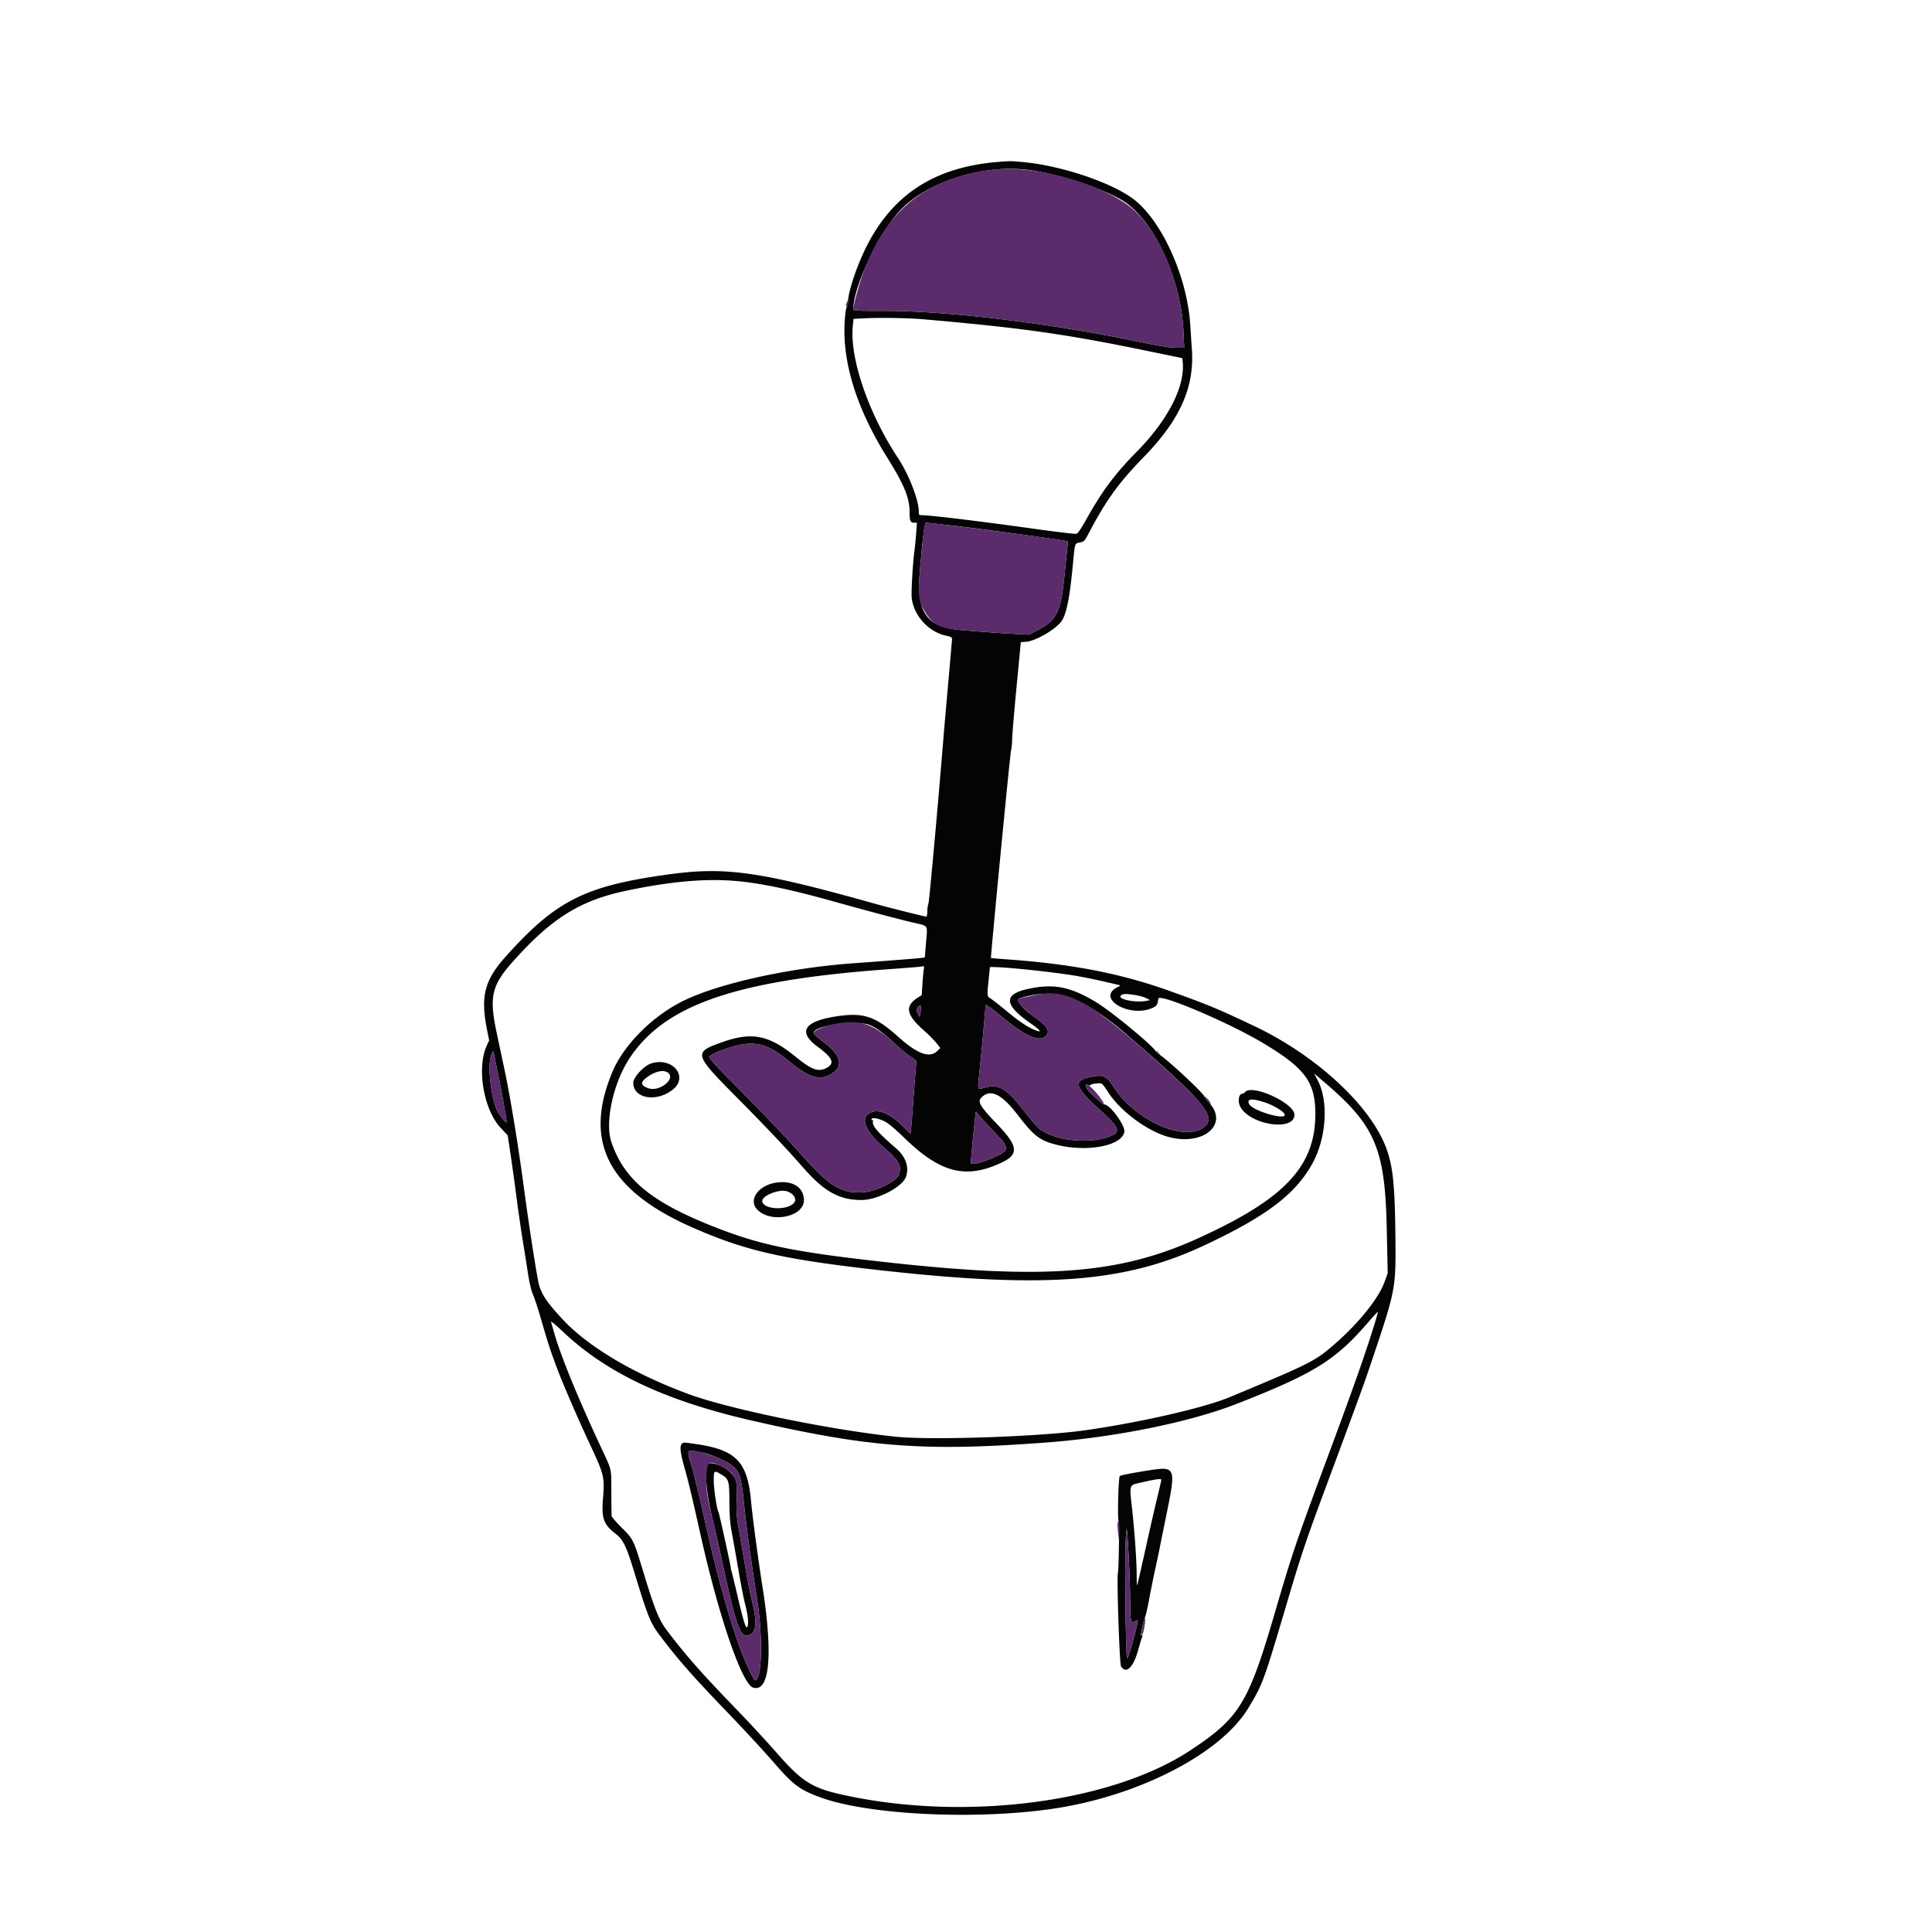
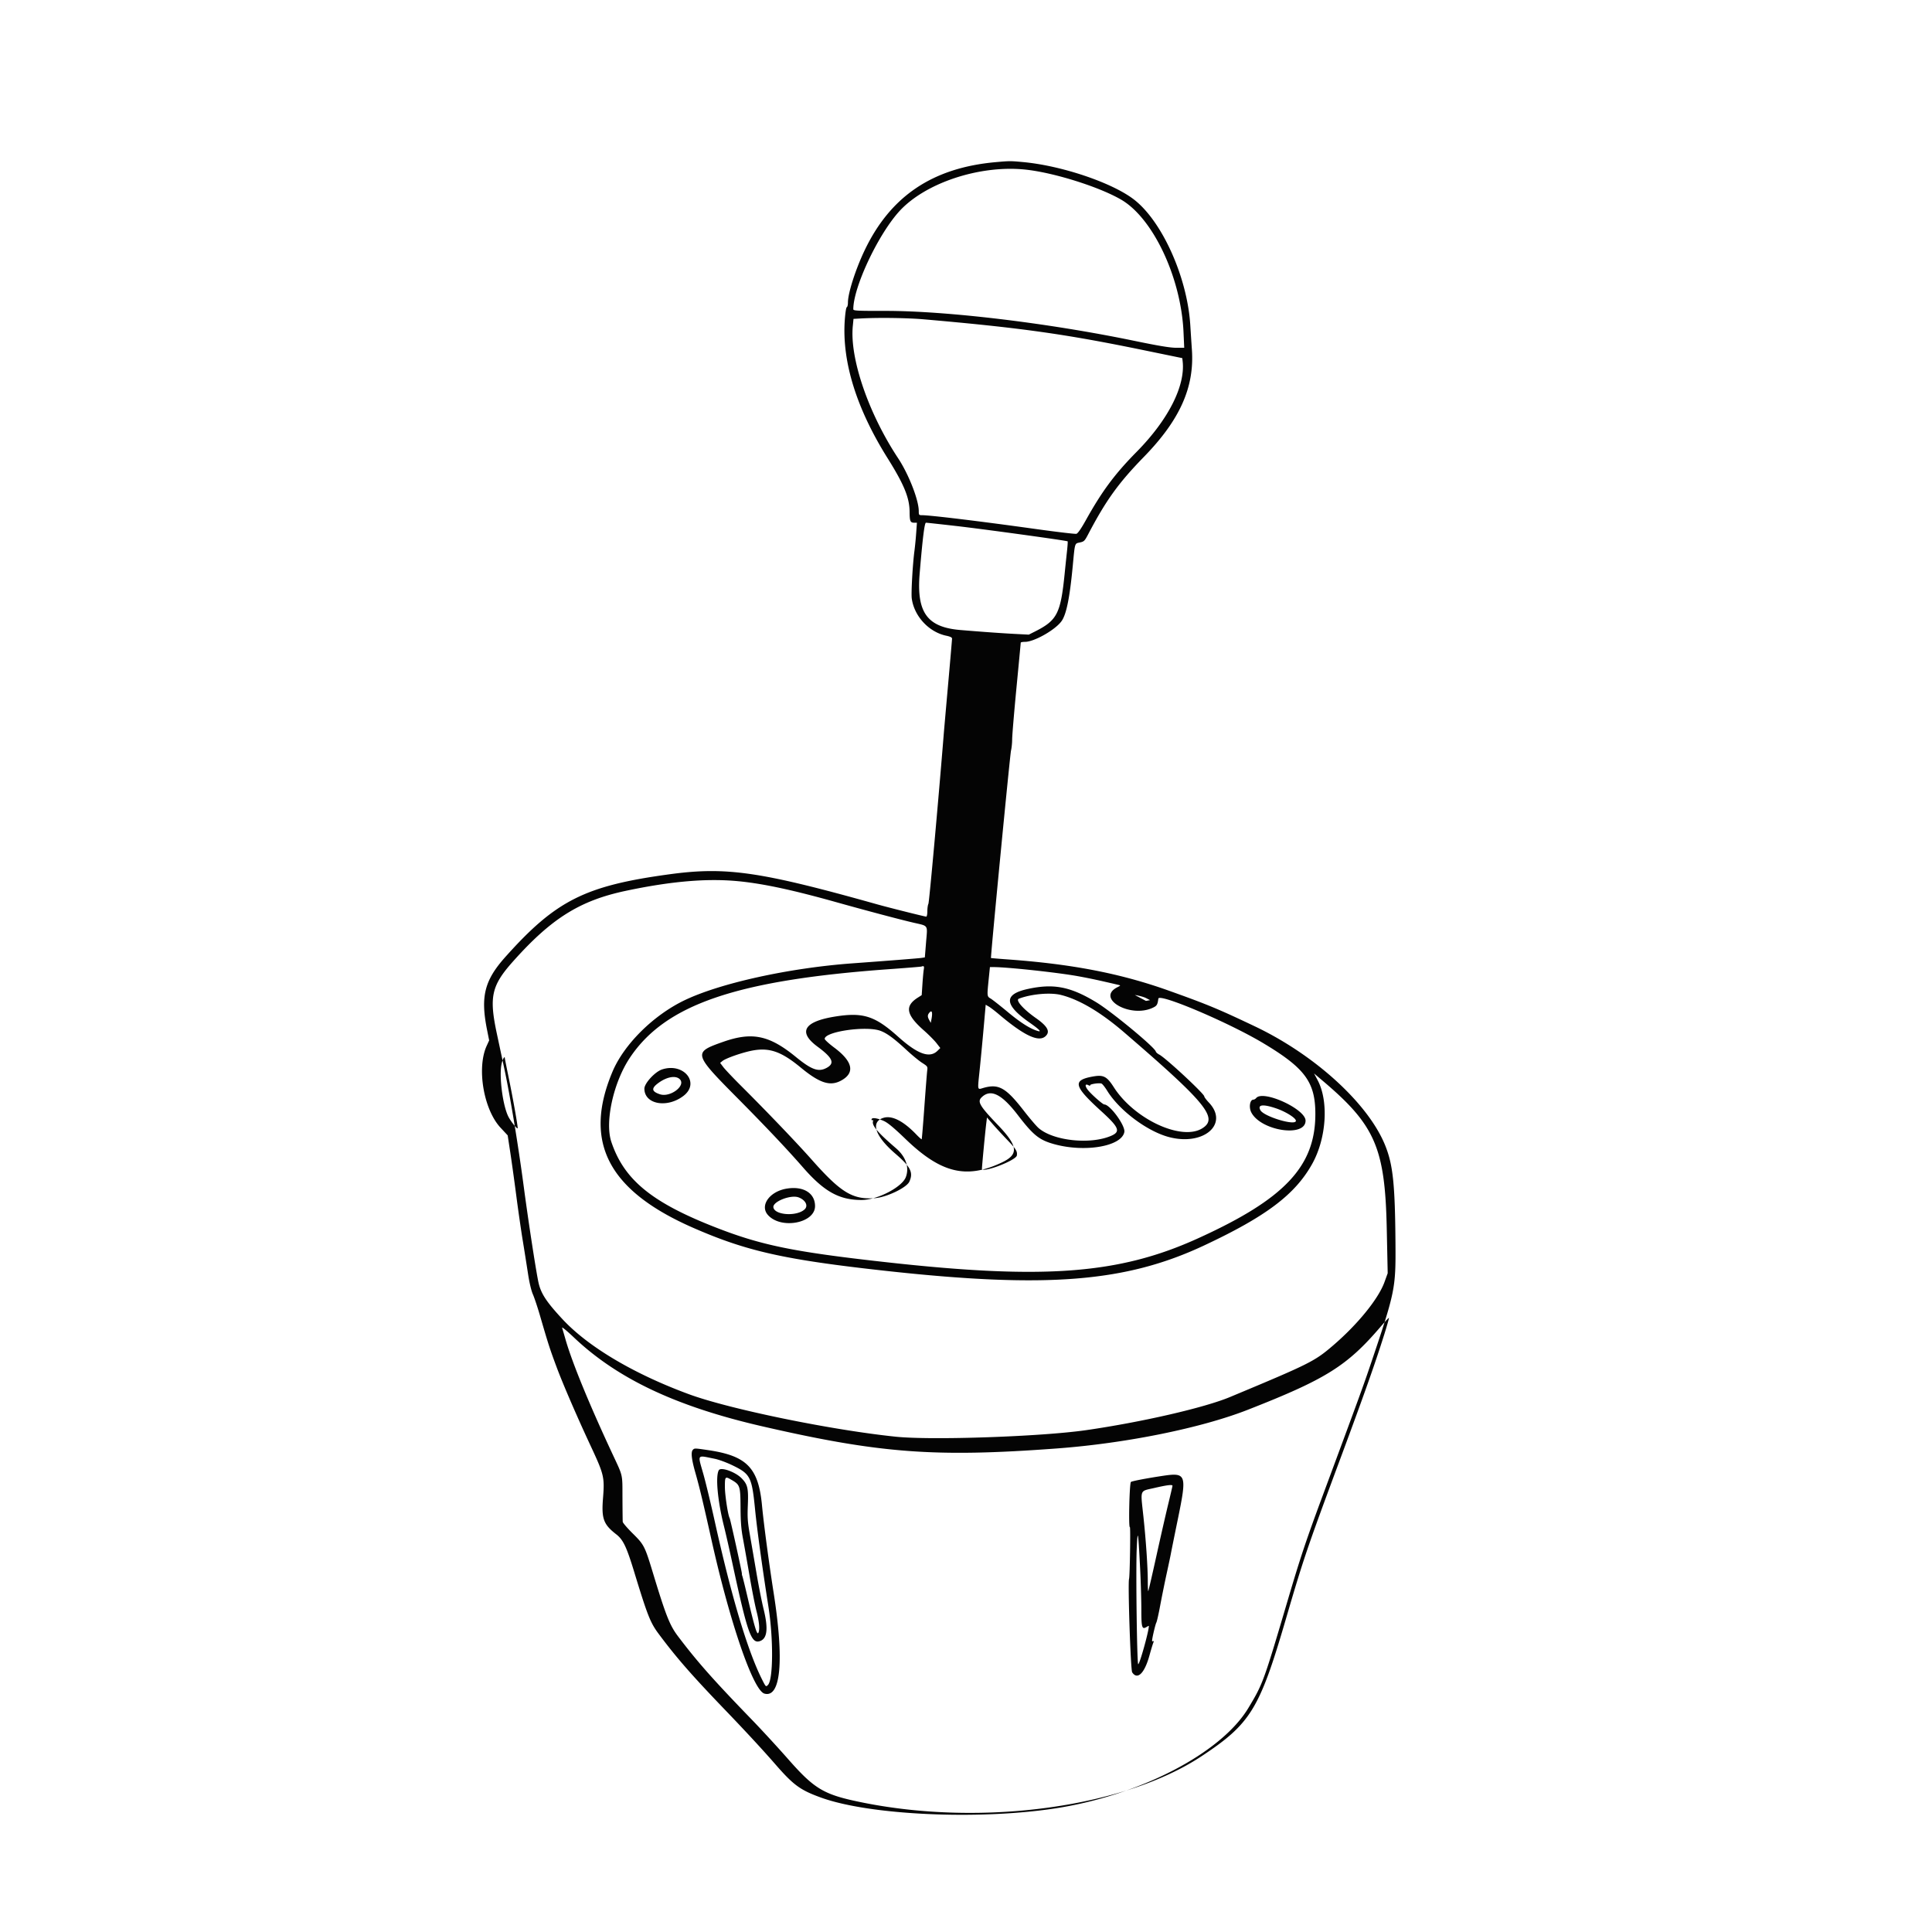
<svg xmlns="http://www.w3.org/2000/svg" width="400" height="400">
  <g fill-rule="evenodd">
-     <path fill="#040404" d="M206.183 33.567c-13.105 1.166-21.843 7.052-27.199 18.322-1.876 3.948-3.428 8.811-3.428 10.741 0 .489-.107.924-.238.968-.137.045-.315 1.208-.42 2.737-.587 8.558 2.421 18.238 8.863 28.521 3.428 5.471 4.548 8.206 4.564 11.144.01 1.907.143 2.222.941 2.222h.573l-.155 2.167a71 71 0 0 1-.351 3.611c-.366 2.7-.713 8.746-.566 9.875.478 3.677 3.528 6.984 7.139 7.742.829.174 1.205.36 1.205.596 0 .188-.357 4.343-.792 9.231-.435 4.889-.844 9.539-.908 10.334-1.13 14.037-3.026 35.029-3.193 35.34-.12.225-.218.915-.218 1.534 0 .631-.102 1.126-.231 1.126-.298 0-7.746-1.866-10.213-2.559-24.175-6.786-31.192-7.803-42.889-6.216-17.538 2.379-23.568 5.412-34.025 17.11-4.341 4.857-5.183 8.195-3.806 15.09l.44 2.202-.516 1.131c-2.091 4.588-.635 13.172 2.874 16.943l1.479 1.589.552 3.633c.303 1.998.856 5.982 1.229 8.855.372 2.872.977 7.072 1.345 9.333a827 827 0 0 1 1.104 6.973c.261 1.716.655 3.361.985 4.111.302.687.957 2.649 1.456 4.36 1.756 6.031 2.044 6.925 3.481 10.778 1.284 3.442 4.206 10.206 6.961 16.111 2.852 6.113 2.965 6.589 2.617 11-.333 4.212.102 5.393 2.742 7.442 1.431 1.111 2.13 2.574 3.718 7.78 2.749 9.015 3.335 10.501 5.047 12.804 3.645 4.901 6.861 8.585 13.761 15.763 4.202 4.37 7.8 8.262 10.395 11.242 3.799 4.362 5.164 5.359 9.494 6.925 10 3.619 32.357 4.665 48.287 2.258 17.632-2.663 34.509-11.406 40.168-20.807 3.02-5.019 3.143-5.357 8.217-22.518 2.597-8.783 3.732-12.177 7.211-21.555 7.886-21.26 8.347-22.523 9.973-27.334 4.994-14.782 5.129-15.441 5.061-24.778-.09-12.227-.508-16.245-2.106-20.24-3.464-8.662-14.528-18.78-27.033-24.722-7.607-3.615-9.77-4.512-17.778-7.373-9.942-3.552-19.951-5.499-33.222-6.462-1.956-.142-3.578-.277-3.606-.299-.119-.097 3.938-42.108 4.149-42.962.129-.521.235-1.571.236-2.334.001-.762.4-5.535.887-10.608.488-5.072.887-9.297.888-9.388.001-.092.398-.167.882-.167 1.923 0 6.359-2.532 7.601-4.338.985-1.433 1.666-4.832 2.291-11.44.458-4.83.376-4.564 1.478-4.801.849-.182.988-.318 1.684-1.643 3.734-7.113 6.279-10.648 11.604-16.118 7.436-7.639 10.456-14.42 9.893-22.216-.053-.733-.202-3.002-.33-5.042-.627-9.918-5.842-21.515-11.697-26.012-4.505-3.46-14.893-6.968-22.849-7.716-2.66-.25-2.859-.249-5.706.004m6.215 1.556c5.9.642 15.261 3.594 19.76 6.233 6.602 3.873 12.363 16.131 12.875 27.396L245.18 72h-1.702c-1.231 0-3.627-.398-8.646-1.437-17.891-3.704-38.824-6.215-51.665-6.198-5.799.008-6.5-.029-6.5-.345.004-4.466 4.935-15.065 9.336-20.065 5.302-6.023 16.808-9.873 26.395-8.832m-21.176 30.986c20.148 1.757 29.277 3.039 45.667 6.412l7.889 1.623.072.616c.6 5.105-2.955 12.125-9.509 18.775-4.56 4.627-7.174 8.145-10.546 14.196-.974 1.747-1.644 2.709-1.94 2.787-.249.065-4.018-.38-8.376-.988-11.523-1.609-21.848-2.863-23.572-2.863-.643 0-.685-.051-.685-.834 0-2.304-2.08-7.64-4.266-10.946-6.142-9.291-10.046-20.672-9.392-27.377l.146-1.49 1.367-.078c3.618-.208 9.741-.129 13.145.167m6.678 42.785c5.854.669 22.985 3.028 23.144 3.187.046.046-.015.971-.134 2.057s-.333 3.123-.474 4.529c-.836 8.344-1.549 9.753-6.102 12.055l-1.333.673-2.778-.144c-2.866-.15-6.843-.434-11.386-.814-6.91-.578-9.108-3.649-8.424-11.77.623-7.4 1.003-10.445 1.303-10.445.165 0 2.948.303 6.184.672m-44.979 73.556c5.136.508 11.173 1.802 20.19 4.328 6.237 1.747 13.099 3.57 15.889 4.221 3.319.775 3.037.356 2.735 4.061l-.256 3.157-.684.105c-.569.088-6.772.576-14.351 1.13-13.105.958-27.404 4.111-34.777 7.67-6.436 3.106-12.491 9.126-14.868 14.783-6.107 14.533-.886 24.602 16.757 32.316 11.072 4.842 18.861 6.584 39.666 8.876 33.382 3.677 49.8 2.382 66-5.204 12.895-6.039 18.89-10.554 22.44-16.9 2.966-5.303 3.47-12.968 1.141-17.355l-.739-1.392 1.915 1.625c10.761 9.13 12.784 13.834 13.135 30.543l.193 9.192-.666 1.84c-1.262 3.486-5.598 8.813-10.767 13.225-3.741 3.193-4.741 3.692-21.207 10.563-5.308 2.215-18.178 5.18-29.778 6.859-9.283 1.344-32.035 2.127-39.445 1.358-13.439-1.395-34.454-5.716-42.845-8.809-11.379-4.194-20.824-9.8-26.125-15.504-3.452-3.715-4.554-5.432-5.036-7.845-.598-2.995-2.078-12.67-3.002-19.626-1.147-8.625-2.804-18.695-4.006-24.338l-1.561-7.32c-1.637-7.673-1.121-9.954 3.398-15.013 7.922-8.872 13.803-12.549 23.288-14.559 9.396-1.992 16.884-2.629 23.366-1.987m38.337 18.272c-.068.397-.193 1.755-.277 3.016l-.152 2.294-.803.511c-2.756 1.751-2.429 3.547 1.233 6.775.999.88 2.177 2.064 2.618 2.63l.802 1.03-.551.551c-1.633 1.632-4.119.749-8.205-2.916-4.741-4.252-7.202-5.054-12.828-4.181-6.644 1.031-7.976 3.204-3.836 6.262 3.117 2.302 3.619 3.416 1.963 4.352-1.719.972-3.138.483-6.448-2.22-5.529-4.516-9.058-5.242-15.104-3.108-6.206 2.191-6.154 2.386 3.159 11.773 5.669 5.715 10.196 10.505 13.388 14.166 4.404 5.051 7.517 6.787 12.171 6.787 3.245 0 8.368-2.651 9.154-4.736.761-2.019.005-4.229-2.051-5.993-3.693-3.17-4.977-4.661-4.753-5.519.06-.23.019-.363-.092-.294-.111.068-.202.018-.202-.111 0-.484 1.117-.35 2.577.309.8.361 2.11 1.453 4.46 3.717 7.349 7.082 12.615 8.357 19.988 4.838 3.508-1.674 3.307-3.389-.911-7.787-3.685-3.843-4.235-4.767-3.361-5.641 1.872-1.871 4.156-.767 7.545 3.647 3.205 4.175 4.428 5.154 7.502 6.006 6.398 1.773 13.984.462 14.542-2.512.242-1.29-2.968-5.701-4.15-5.701-.324 0-2.747-2.146-3.423-3.032-.644-.844-.561-1.333.161-.947.251.135.397.148.324.029-.156-.251 1.853-.568 2.363-.372.186.071.72.748 1.186 1.504 2.521 4.088 8.34 8.428 12.855 9.588 7.143 1.836 12.376-2.728 8.2-7.149-.533-.564-.969-1.146-.969-1.293 0-.54-7.995-7.97-9.304-8.647-.364-.188-.695-.48-.734-.648-.209-.881-9.161-8.28-12.354-10.21-5.354-3.237-8.814-3.905-14.163-2.732-5.018 1.1-4.906 3.244.36 6.939 2.012 1.412 2.604 2.009 1.749 1.764-1.567-.45-3.526-1.683-6.176-3.885-1.617-1.344-3.238-2.62-3.603-2.835-.767-.453-.768-.463-.409-4.006l.255-2.513.801.003c2.954.01 13.445 1.15 17.556 1.908 2.527.465 4.004.783 8.221 1.767.519.121.514.134-.206.501-4.471 2.28 2.566 6.414 7.277 4.275.911-.413 1.053-.637 1.224-1.923.155-1.17 14.505 4.918 21.657 9.188 8.72 5.207 10.852 8.101 10.846 14.726-.009 10.858-6.422 17.623-24.441 25.783-16.211 7.341-31.7 8.511-64.445 4.869-19.507-2.169-26.111-3.544-36.072-7.511-12.65-5.037-18.221-9.698-20.801-17.403-1.373-4.101.422-12.269 3.819-17.38 7.346-11.05 22.049-16.086 53.61-18.362 3.606-.26 6.656-.507 6.778-.55.515-.181.598-.075.48.609M219.687 206c3.806.963 8.22 3.581 13.056 7.744 17.044 14.672 19.561 17.767 16.163 19.87-4.284 2.652-14.059-1.891-18.296-8.503-1.46-2.278-2.148-2.628-4.373-2.225-4.246.77-3.948 1.978 1.769 7.177 3.666 3.332 4.034 4.218 2.107 5.07-4.29 1.898-12.052 1.08-15.092-1.589-.467-.409-1.826-2.004-3.021-3.544-3.687-4.75-5.18-5.624-8.222-4.808-1.524.408-1.413.911-.905-4.103a785 785 0 0 0 .82-8.69l.384-4.379.648.379c.356.208 1.297.929 2.089 1.601 5.193 4.402 8.221 5.831 9.637 4.549 1.046-.946.461-2.056-1.986-3.771-2.612-1.83-4.274-3.723-3.521-4.008 2.593-.984 6.528-1.33 8.743-.77m15.269.005c.832.12 1.882.409 2.334.641l.821.423-.851.16c-2.288.431-6.135-.425-5.149-1.145.493-.361.832-.37 2.845-.079m-44.401 3.743-.15.801-.306-.552c-.41-.742-.395-1.102.068-1.617.482-.536.64.023.388 1.368m-10.543 2.458c1.365.519 2.819 1.595 5.449 4.032 1.091 1.011 2.509 2.174 3.152 2.585 1.122.719 1.163.78 1.058 1.574-.06.454-.326 3.825-.59 7.492s-.515 6.708-.557 6.758-.553-.403-1.134-1.008c-2.655-2.763-5.003-3.959-6.748-3.436-2.774.831-1.811 3.778 2.424 7.425 3.186 2.743 3.765 3.903 2.899 5.806-.566 1.242-4.714 3.229-7.106 3.403-4.637.339-7.048-1.126-13.089-7.948-3.087-3.486-9.176-9.849-14.673-15.333-1.654-1.65-3.299-3.387-3.655-3.861l-.647-.86.489-.395c.709-.575 4.099-1.758 6.157-2.15 3.536-.673 6.02.191 10.003 3.481 4.045 3.34 6.224 4.006 8.585 2.622 2.722-1.595 2.168-3.9-1.617-6.727-1.082-.808-1.968-1.619-1.968-1.802 0-1.52 8.664-2.761 11.568-1.658m-77.79 5.691c0 .066.404 2.091.898 4.5.832 4.066 1.781 9.421 1.76 9.936-.017.404-1.507-1.463-1.993-2.497-1.141-2.428-1.87-8.269-1.345-10.78.209-.999.68-1.802.68-1.159m32.556 2.292c-1.464.476-3.667 2.866-3.667 3.979 0 3.239 4.672 4.107 8.086 1.503 3.515-2.681.077-6.944-4.419-5.482m3.666 2.033c1.322 1.321-1.976 3.816-4.112 3.111-1.742-.575-1.835-1.23-.331-2.333 1.758-1.292 3.606-1.615 4.443-.778m119.334 3.889c-.152.183-.411.333-.575.333-.724 0-.986 1.583-.437 2.645 1.983 3.835 11.234 5.238 11.234 1.704 0-2.403-8.777-6.423-10.222-4.682m4.069 2.122c2.014.675 4.153 2.009 4.153 2.59 0 1.119-6.644-.869-7.357-2.201-.615-1.148.524-1.286 3.204-.389m-55.573 6.58c1.816 1.898 2.075 2.32 1.954 3.187-.135.976-6.684 3.545-7.23 2.836-.05-.064.658-7.569.895-9.488l.149-1.208 1.142 1.319c.627.725 2.018 2.235 3.09 3.354m-45.718 10.058c-3.525.589-5.593 3.488-3.88 5.44 2.678 3.049 9.764 1.73 9.768-1.818.003-2.708-2.424-4.201-5.888-3.622m2.485 1.81c1.457.553 2.048 1.757 1.226 2.501-1.655 1.497-6.216 1.181-6.448-.447-.167-1.178 3.611-2.664 5.222-2.054m121.194 28.565c-1.8 5.732-4.173 12.446-8.869 25.087-7.103 19.123-7.767 21.077-11.479 33.778-5.426 18.563-7.278 21.566-17.443 28.285-15.973 10.559-45.191 14.569-70 9.606-8.175-1.636-10.02-2.708-15.63-9.088-2.098-2.385-5.464-6.041-7.481-8.125-8-8.267-11.234-11.921-15.26-17.239-1.71-2.259-2.508-4.276-5.187-13.106-1.685-5.554-1.839-5.857-4.158-8.15-1.134-1.122-2.078-2.222-2.099-2.445-.02-.222-.045-2.455-.055-4.96-.021-5.095.164-4.298-2.133-9.222-4.792-10.272-8.274-18.77-9.655-23.558a209 209 0 0 0-.711-2.434c-.074-.24 1.004.644 2.395 1.964 9.074 8.61 21.228 14.348 39.086 18.452 24.325 5.591 35.716 6.447 60.888 4.579 14.323-1.064 29.882-4.21 39.556-7.999 16.211-6.349 20.561-9.065 27.506-17.176.918-1.072 1.707-1.911 1.753-1.865s-.415 1.673-1.024 3.616m-143.079 23.687c-.454.454-.299 1.925.496 4.718.859 3.018 1.566 5.965 3.363 14.016 3.83 17.16 8.63 31.09 10.94 31.75 3.4.97 4.115-6.827 1.914-20.861-.974-6.21-2.054-14.322-2.412-18.112-.732-7.761-3.141-10.246-11.075-11.422-2.869-.426-2.889-.426-3.226-.089m4.5 1.866c.882.175 2.522.784 3.82 1.418 3.564 1.741 3.888 2.385 4.541 9.005.408 4.146 1.468 11.869 2.775 20.222 1.046 6.679.989 15.096-.109 16.194-.417.417-.437.399-1.218-1.153-2.983-5.924-6.334-17.13-9.794-32.755-.804-3.632-1.859-8.009-2.344-9.726-1.211-4.284-1.449-3.957 2.329-3.205m.872 2.357c-.736 1.19-.269 6.332 1.052 11.592.364 1.45 1.16 4.95 1.769 7.778 3.115 14.462 3.891 16.644 5.695 16.019 1.512-.525 1.742-2.595.739-6.65-.363-1.47-1.009-4.723-1.434-7.228s-1.037-6.056-1.358-7.889c-.513-2.919-.57-3.72-.461-6.445.139-3.461-.051-4.251-1.332-5.531-1.298-1.299-4.243-2.337-4.67-1.646m91.694 1.211c-3.27.497-6.162 1.055-6.38 1.233-.309.25-.525 9.548-.218 9.358.16-.099-.003 10.145-.17 10.712-.274.93.324 18.853.645 19.343 1.083 1.653 2.551.229 3.572-3.467.319-1.156.675-2.333.79-2.616q.207-.511-.015-.375c-.123.076-.224.039-.224-.083 0-.497.675-3.383.877-3.747.119-.215.476-1.792.794-3.503s.926-4.711 1.352-6.666.817-3.806.868-4.112c.051-.305.697-3.501 1.435-7.101 1.928-9.411 1.801-9.754-3.326-8.976m-88.995.846c1.675.982 1.763 1.26 1.79 5.676.017 2.974.136 4.49.504 6.444.264 1.406.877 4.876 1.361 7.711s1.134 6.132 1.443 7.324c.576 2.214.713 3.941.358 4.501-.265.419-.794-1.331-2.113-6.98-.571-2.445-1.098-4.595-1.172-4.778-.075-.183-.118-.411-.098-.507.046-.209-2.395-11.288-2.537-11.517-.338-.546-.985-4.781-.985-6.445 0-2.221.036-2.257 1.449-1.429m91.219 1.176c.001.092-.399 1.817-.89 3.833-.49 2.017-1.596 6.864-2.458 10.772s-1.612 7.15-1.666 7.204-.099-.845-.099-1.998c0-2.935-.372-8.442-.909-13.47-.613-5.726-.826-5.166 2.243-5.879 2.637-.612 3.776-.751 3.779-.462m-6.686 17.399c.132 2.634.24 6.362.24 8.285 0 3.745.13 4.147 1.141 3.516.228-.143.415-.224.415-.18 0 1.085-1.904 7.924-2.206 7.924-.253 0-.507-19.331-.312-23.792.199-4.564.314-3.885.722 4.247" />
-     <path fill="#5b2b6b" d="M205.556 35.135c-13.642 1.544-22.22 8.41-26.9 21.532-.861 2.415-1.988 6.582-1.989 7.353 0 .316.701.353 6.5.345 12.841-.017 33.774 2.494 51.665 6.198 5.019 1.039 7.415 1.437 8.646 1.437h1.702l-.147-3.248c-.423-9.302-4.323-19.319-9.589-24.625-5.584-5.628-20.353-10.071-29.888-8.992m-30.292 27.613c-.096.351-.12.693-.053.76.232.232.378-.136.303-.765l-.075-.632zm15.768 49.308c-1.06 10.568-1.052 11.786.099 13.952 1.658 3.123 3.287 4.059 7.706 4.429 4.543.38 8.52.664 11.386.814l2.778.144 1.333-.673c4.553-2.302 5.266-3.711 6.102-12.055.141-1.406.354-3.444.474-4.529.119-1.086.18-2.011.134-2.057-.261-.261-27.607-3.859-29.328-3.859-.225 0-.395.954-.684 3.834m22.746 94.068c-2.972.628-3.111.673-3.111.99 0 .453 2.081 2.462 3.798 3.664 2.447 1.715 3.032 2.825 1.986 3.771-1.416 1.282-4.444-.147-9.637-4.549-.792-.672-1.733-1.393-2.089-1.601l-.648-.379-.384 4.379a785 785 0 0 1-.82 8.69c-.508 5.014-.619 4.511.905 4.103 3.042-.816 4.535.058 8.222 4.808 1.195 1.54 2.554 3.135 3.021 3.544 3.04 2.669 10.802 3.487 15.092 1.589 1.927-.852 1.559-1.738-2.107-5.07-5.717-5.199-6.015-6.407-1.769-7.177 2.225-.403 2.913-.053 4.373 2.225 4.237 6.612 14.012 11.155 18.296 8.503 3.011-1.863 1.355-4.375-8.882-13.475-15.201-13.512-19.008-15.545-26.246-14.015m-23.611 2.256c-.463.515-.478.875-.068 1.617l.306.552.15-.801c.252-1.345.094-1.904-.388-1.368m-17.898 3.737c-1.797.39-3.825 1.316-3.825 1.747 0 .183.886.994 1.968 1.802 3.785 2.827 4.339 5.132 1.617 6.727-2.361 1.384-4.54.718-8.585-2.622-3.983-3.29-6.467-4.154-10.003-3.481-2.058.392-5.448 1.575-6.157 2.15l-.489.395.647.86c.356.474 2.001 2.211 3.655 3.861 5.497 5.484 11.586 11.847 14.673 15.333 6.041 6.822 8.452 8.287 13.089 7.948 2.392-.174 6.54-2.161 7.106-3.403.866-1.903.287-3.063-2.899-5.806-4.235-3.647-5.198-6.594-2.424-7.425 1.745-.523 4.093.673 6.748 3.436.581.605 1.091 1.058 1.134 1.008s.293-3.091.557-6.758.53-7.038.59-7.492c.105-.794.064-.855-1.058-1.574-.643-.411-2.061-1.574-3.152-2.585-4.8-4.448-7.625-5.33-13.192-4.121m67.064 5.653c0 .118.225.332.5.477.498.261.498.26.077-.215-.47-.529-.577-.578-.577-.262m-137.791 1.286c-.525 2.511.204 8.352 1.345 10.78.486 1.034 1.976 2.901 1.993 2.497.021-.515-.928-5.87-1.76-9.936-.494-2.409-.898-4.434-.898-4.5 0-.643-.471.16-.68 1.159m123.237 5.609c-.196.317.793 1.533 2.347 2.885 1.564 1.36 1.821 1.356.848-.015-1.395-1.964-2.912-3.328-3.195-2.87M249.346 227c-.001.329 1.308 1.825 1.315 1.504.003-.151-.291-.601-.654-1-.364-.4-.661-.626-.661-.504m-47.453 4.348c-.237 1.919-.945 9.424-.895 9.488.546.709 7.095-1.86 7.23-2.836.121-.867-.138-1.289-1.954-3.187a114 114 0 0 1-3.09-3.354l-1.142-1.319zm-59.449 69.218c0 .174.397 1.721.883 3.438.485 1.717 1.54 6.094 2.344 9.726 3.46 15.625 6.811 26.831 9.794 32.755.781 1.552.801 1.57 1.218 1.153 1.098-1.098 1.155-9.515.109-16.194-1.307-8.353-2.367-16.076-2.775-20.222-.653-6.62-.977-7.264-4.541-9.005-2.755-1.346-7.032-2.35-7.032-1.651m6.778 2.958c2.927 1.393 3.48 2.531 3.308 6.809-.109 2.725-.052 3.526.461 6.445.321 1.833.933 5.383 1.358 7.889.425 2.505 1.071 5.758 1.434 7.228 1.003 4.055.773 6.125-.739 6.65-1.804.625-2.58-1.557-5.695-16.019-.609-2.828-1.405-6.328-1.769-7.778-1.144-4.553-1.417-6.42-1.313-8.981.133-3.255.401-3.459 2.955-2.243m82.186 11.712c-.073.191-.035 1.166.085 2.167l.218 1.819.034-2.166c.032-2.09-.054-2.555-.337-1.82m1.63 4.305c-.195 4.461.059 23.792.312 23.792.302 0 2.206-6.839 2.206-7.924 0-.044-.187.037-.415.18-1.011.631-1.141.229-1.141-3.516 0-3.556-.352-11.713-.637-14.74-.142-1.518-.171-1.32-.325 2.208m3.668 16.388c-.503 2.377-.542 2.887-.189 2.452.312-.386.744-3.194.524-3.414-.06-.06-.211.373-.335.962" />
+     <path fill="#040404" d="M206.183 33.567c-13.105 1.166-21.843 7.052-27.199 18.322-1.876 3.948-3.428 8.811-3.428 10.741 0 .489-.107.924-.238.968-.137.045-.315 1.208-.42 2.737-.587 8.558 2.421 18.238 8.863 28.521 3.428 5.471 4.548 8.206 4.564 11.144.01 1.907.143 2.222.941 2.222h.573l-.155 2.167a71 71 0 0 1-.351 3.611c-.366 2.7-.713 8.746-.566 9.875.478 3.677 3.528 6.984 7.139 7.742.829.174 1.205.36 1.205.596 0 .188-.357 4.343-.792 9.231-.435 4.889-.844 9.539-.908 10.334-1.13 14.037-3.026 35.029-3.193 35.34-.12.225-.218.915-.218 1.534 0 .631-.102 1.126-.231 1.126-.298 0-7.746-1.866-10.213-2.559-24.175-6.786-31.192-7.803-42.889-6.216-17.538 2.379-23.568 5.412-34.025 17.11-4.341 4.857-5.183 8.195-3.806 15.09l.44 2.202-.516 1.131c-2.091 4.588-.635 13.172 2.874 16.943l1.479 1.589.552 3.633c.303 1.998.856 5.982 1.229 8.855.372 2.872.977 7.072 1.345 9.333a827 827 0 0 1 1.104 6.973c.261 1.716.655 3.361.985 4.111.302.687.957 2.649 1.456 4.36 1.756 6.031 2.044 6.925 3.481 10.778 1.284 3.442 4.206 10.206 6.961 16.111 2.852 6.113 2.965 6.589 2.617 11-.333 4.212.102 5.393 2.742 7.442 1.431 1.111 2.13 2.574 3.718 7.78 2.749 9.015 3.335 10.501 5.047 12.804 3.645 4.901 6.861 8.585 13.761 15.763 4.202 4.37 7.8 8.262 10.395 11.242 3.799 4.362 5.164 5.359 9.494 6.925 10 3.619 32.357 4.665 48.287 2.258 17.632-2.663 34.509-11.406 40.168-20.807 3.02-5.019 3.143-5.357 8.217-22.518 2.597-8.783 3.732-12.177 7.211-21.555 7.886-21.26 8.347-22.523 9.973-27.334 4.994-14.782 5.129-15.441 5.061-24.778-.09-12.227-.508-16.245-2.106-20.24-3.464-8.662-14.528-18.78-27.033-24.722-7.607-3.615-9.77-4.512-17.778-7.373-9.942-3.552-19.951-5.499-33.222-6.462-1.956-.142-3.578-.277-3.606-.299-.119-.097 3.938-42.108 4.149-42.962.129-.521.235-1.571.236-2.334.001-.762.4-5.535.887-10.608.488-5.072.887-9.297.888-9.388.001-.092.398-.167.882-.167 1.923 0 6.359-2.532 7.601-4.338.985-1.433 1.666-4.832 2.291-11.44.458-4.83.376-4.564 1.478-4.801.849-.182.988-.318 1.684-1.643 3.734-7.113 6.279-10.648 11.604-16.118 7.436-7.639 10.456-14.42 9.893-22.216-.053-.733-.202-3.002-.33-5.042-.627-9.918-5.842-21.515-11.697-26.012-4.505-3.46-14.893-6.968-22.849-7.716-2.66-.25-2.859-.249-5.706.004m6.215 1.556c5.9.642 15.261 3.594 19.76 6.233 6.602 3.873 12.363 16.131 12.875 27.396L245.18 72h-1.702c-1.231 0-3.627-.398-8.646-1.437-17.891-3.704-38.824-6.215-51.665-6.198-5.799.008-6.5-.029-6.5-.345.004-4.466 4.935-15.065 9.336-20.065 5.302-6.023 16.808-9.873 26.395-8.832m-21.176 30.986c20.148 1.757 29.277 3.039 45.667 6.412l7.889 1.623.072.616c.6 5.105-2.955 12.125-9.509 18.775-4.56 4.627-7.174 8.145-10.546 14.196-.974 1.747-1.644 2.709-1.94 2.787-.249.065-4.018-.38-8.376-.988-11.523-1.609-21.848-2.863-23.572-2.863-.643 0-.685-.051-.685-.834 0-2.304-2.08-7.64-4.266-10.946-6.142-9.291-10.046-20.672-9.392-27.377l.146-1.49 1.367-.078c3.618-.208 9.741-.129 13.145.167m6.678 42.785c5.854.669 22.985 3.028 23.144 3.187.046.046-.015.971-.134 2.057s-.333 3.123-.474 4.529c-.836 8.344-1.549 9.753-6.102 12.055l-1.333.673-2.778-.144c-2.866-.15-6.843-.434-11.386-.814-6.91-.578-9.108-3.649-8.424-11.77.623-7.4 1.003-10.445 1.303-10.445.165 0 2.948.303 6.184.672m-44.979 73.556c5.136.508 11.173 1.802 20.19 4.328 6.237 1.747 13.099 3.57 15.889 4.221 3.319.775 3.037.356 2.735 4.061l-.256 3.157-.684.105c-.569.088-6.772.576-14.351 1.13-13.105.958-27.404 4.111-34.777 7.67-6.436 3.106-12.491 9.126-14.868 14.783-6.107 14.533-.886 24.602 16.757 32.316 11.072 4.842 18.861 6.584 39.666 8.876 33.382 3.677 49.8 2.382 66-5.204 12.895-6.039 18.89-10.554 22.44-16.9 2.966-5.303 3.47-12.968 1.141-17.355l-.739-1.392 1.915 1.625c10.761 9.13 12.784 13.834 13.135 30.543l.193 9.192-.666 1.84c-1.262 3.486-5.598 8.813-10.767 13.225-3.741 3.193-4.741 3.692-21.207 10.563-5.308 2.215-18.178 5.18-29.778 6.859-9.283 1.344-32.035 2.127-39.445 1.358-13.439-1.395-34.454-5.716-42.845-8.809-11.379-4.194-20.824-9.8-26.125-15.504-3.452-3.715-4.554-5.432-5.036-7.845-.598-2.995-2.078-12.67-3.002-19.626-1.147-8.625-2.804-18.695-4.006-24.338l-1.561-7.32c-1.637-7.673-1.121-9.954 3.398-15.013 7.922-8.872 13.803-12.549 23.288-14.559 9.396-1.992 16.884-2.629 23.366-1.987m38.337 18.272c-.068.397-.193 1.755-.277 3.016l-.152 2.294-.803.511c-2.756 1.751-2.429 3.547 1.233 6.775.999.88 2.177 2.064 2.618 2.63l.802 1.03-.551.551c-1.633 1.632-4.119.749-8.205-2.916-4.741-4.252-7.202-5.054-12.828-4.181-6.644 1.031-7.976 3.204-3.836 6.262 3.117 2.302 3.619 3.416 1.963 4.352-1.719.972-3.138.483-6.448-2.22-5.529-4.516-9.058-5.242-15.104-3.108-6.206 2.191-6.154 2.386 3.159 11.773 5.669 5.715 10.196 10.505 13.388 14.166 4.404 5.051 7.517 6.787 12.171 6.787 3.245 0 8.368-2.651 9.154-4.736.761-2.019.005-4.229-2.051-5.993-3.693-3.17-4.977-4.661-4.753-5.519.06-.23.019-.363-.092-.294-.111.068-.202.018-.202-.111 0-.484 1.117-.35 2.577.309.8.361 2.11 1.453 4.46 3.717 7.349 7.082 12.615 8.357 19.988 4.838 3.508-1.674 3.307-3.389-.911-7.787-3.685-3.843-4.235-4.767-3.361-5.641 1.872-1.871 4.156-.767 7.545 3.647 3.205 4.175 4.428 5.154 7.502 6.006 6.398 1.773 13.984.462 14.542-2.512.242-1.29-2.968-5.701-4.15-5.701-.324 0-2.747-2.146-3.423-3.032-.644-.844-.561-1.333.161-.947.251.135.397.148.324.029-.156-.251 1.853-.568 2.363-.372.186.071.72.748 1.186 1.504 2.521 4.088 8.34 8.428 12.855 9.588 7.143 1.836 12.376-2.728 8.2-7.149-.533-.564-.969-1.146-.969-1.293 0-.54-7.995-7.97-9.304-8.647-.364-.188-.695-.48-.734-.648-.209-.881-9.161-8.28-12.354-10.21-5.354-3.237-8.814-3.905-14.163-2.732-5.018 1.1-4.906 3.244.36 6.939 2.012 1.412 2.604 2.009 1.749 1.764-1.567-.45-3.526-1.683-6.176-3.885-1.617-1.344-3.238-2.62-3.603-2.835-.767-.453-.768-.463-.409-4.006l.255-2.513.801.003c2.954.01 13.445 1.15 17.556 1.908 2.527.465 4.004.783 8.221 1.767.519.121.514.134-.206.501-4.471 2.28 2.566 6.414 7.277 4.275.911-.413 1.053-.637 1.224-1.923.155-1.17 14.505 4.918 21.657 9.188 8.72 5.207 10.852 8.101 10.846 14.726-.009 10.858-6.422 17.623-24.441 25.783-16.211 7.341-31.7 8.511-64.445 4.869-19.507-2.169-26.111-3.544-36.072-7.511-12.65-5.037-18.221-9.698-20.801-17.403-1.373-4.101.422-12.269 3.819-17.38 7.346-11.05 22.049-16.086 53.61-18.362 3.606-.26 6.656-.507 6.778-.55.515-.181.598-.075.48.609M219.687 206c3.806.963 8.22 3.581 13.056 7.744 17.044 14.672 19.561 17.767 16.163 19.87-4.284 2.652-14.059-1.891-18.296-8.503-1.46-2.278-2.148-2.628-4.373-2.225-4.246.77-3.948 1.978 1.769 7.177 3.666 3.332 4.034 4.218 2.107 5.07-4.29 1.898-12.052 1.08-15.092-1.589-.467-.409-1.826-2.004-3.021-3.544-3.687-4.75-5.18-5.624-8.222-4.808-1.524.408-1.413.911-.905-4.103a785 785 0 0 0 .82-8.69l.384-4.379.648.379c.356.208 1.297.929 2.089 1.601 5.193 4.402 8.221 5.831 9.637 4.549 1.046-.946.461-2.056-1.986-3.771-2.612-1.83-4.274-3.723-3.521-4.008 2.593-.984 6.528-1.33 8.743-.77m15.269.005c.832.12 1.882.409 2.334.641l.821.423-.851.16m-44.401 3.743-.15.801-.306-.552c-.41-.742-.395-1.102.068-1.617.482-.536.64.023.388 1.368m-10.543 2.458c1.365.519 2.819 1.595 5.449 4.032 1.091 1.011 2.509 2.174 3.152 2.585 1.122.719 1.163.78 1.058 1.574-.06.454-.326 3.825-.59 7.492s-.515 6.708-.557 6.758-.553-.403-1.134-1.008c-2.655-2.763-5.003-3.959-6.748-3.436-2.774.831-1.811 3.778 2.424 7.425 3.186 2.743 3.765 3.903 2.899 5.806-.566 1.242-4.714 3.229-7.106 3.403-4.637.339-7.048-1.126-13.089-7.948-3.087-3.486-9.176-9.849-14.673-15.333-1.654-1.65-3.299-3.387-3.655-3.861l-.647-.86.489-.395c.709-.575 4.099-1.758 6.157-2.15 3.536-.673 6.02.191 10.003 3.481 4.045 3.34 6.224 4.006 8.585 2.622 2.722-1.595 2.168-3.9-1.617-6.727-1.082-.808-1.968-1.619-1.968-1.802 0-1.52 8.664-2.761 11.568-1.658m-77.79 5.691c0 .066.404 2.091.898 4.5.832 4.066 1.781 9.421 1.76 9.936-.017.404-1.507-1.463-1.993-2.497-1.141-2.428-1.87-8.269-1.345-10.78.209-.999.68-1.802.68-1.159m32.556 2.292c-1.464.476-3.667 2.866-3.667 3.979 0 3.239 4.672 4.107 8.086 1.503 3.515-2.681.077-6.944-4.419-5.482m3.666 2.033c1.322 1.321-1.976 3.816-4.112 3.111-1.742-.575-1.835-1.23-.331-2.333 1.758-1.292 3.606-1.615 4.443-.778m119.334 3.889c-.152.183-.411.333-.575.333-.724 0-.986 1.583-.437 2.645 1.983 3.835 11.234 5.238 11.234 1.704 0-2.403-8.777-6.423-10.222-4.682m4.069 2.122c2.014.675 4.153 2.009 4.153 2.59 0 1.119-6.644-.869-7.357-2.201-.615-1.148.524-1.286 3.204-.389m-55.573 6.58c1.816 1.898 2.075 2.32 1.954 3.187-.135.976-6.684 3.545-7.23 2.836-.05-.064.658-7.569.895-9.488l.149-1.208 1.142 1.319c.627.725 2.018 2.235 3.09 3.354m-45.718 10.058c-3.525.589-5.593 3.488-3.88 5.44 2.678 3.049 9.764 1.73 9.768-1.818.003-2.708-2.424-4.201-5.888-3.622m2.485 1.81c1.457.553 2.048 1.757 1.226 2.501-1.655 1.497-6.216 1.181-6.448-.447-.167-1.178 3.611-2.664 5.222-2.054m121.194 28.565c-1.8 5.732-4.173 12.446-8.869 25.087-7.103 19.123-7.767 21.077-11.479 33.778-5.426 18.563-7.278 21.566-17.443 28.285-15.973 10.559-45.191 14.569-70 9.606-8.175-1.636-10.02-2.708-15.63-9.088-2.098-2.385-5.464-6.041-7.481-8.125-8-8.267-11.234-11.921-15.26-17.239-1.71-2.259-2.508-4.276-5.187-13.106-1.685-5.554-1.839-5.857-4.158-8.15-1.134-1.122-2.078-2.222-2.099-2.445-.02-.222-.045-2.455-.055-4.96-.021-5.095.164-4.298-2.133-9.222-4.792-10.272-8.274-18.77-9.655-23.558a209 209 0 0 0-.711-2.434c-.074-.24 1.004.644 2.395 1.964 9.074 8.61 21.228 14.348 39.086 18.452 24.325 5.591 35.716 6.447 60.888 4.579 14.323-1.064 29.882-4.21 39.556-7.999 16.211-6.349 20.561-9.065 27.506-17.176.918-1.072 1.707-1.911 1.753-1.865s-.415 1.673-1.024 3.616m-143.079 23.687c-.454.454-.299 1.925.496 4.718.859 3.018 1.566 5.965 3.363 14.016 3.83 17.16 8.63 31.09 10.94 31.75 3.4.97 4.115-6.827 1.914-20.861-.974-6.21-2.054-14.322-2.412-18.112-.732-7.761-3.141-10.246-11.075-11.422-2.869-.426-2.889-.426-3.226-.089m4.5 1.866c.882.175 2.522.784 3.82 1.418 3.564 1.741 3.888 2.385 4.541 9.005.408 4.146 1.468 11.869 2.775 20.222 1.046 6.679.989 15.096-.109 16.194-.417.417-.437.399-1.218-1.153-2.983-5.924-6.334-17.13-9.794-32.755-.804-3.632-1.859-8.009-2.344-9.726-1.211-4.284-1.449-3.957 2.329-3.205m.872 2.357c-.736 1.19-.269 6.332 1.052 11.592.364 1.45 1.16 4.95 1.769 7.778 3.115 14.462 3.891 16.644 5.695 16.019 1.512-.525 1.742-2.595.739-6.65-.363-1.47-1.009-4.723-1.434-7.228s-1.037-6.056-1.358-7.889c-.513-2.919-.57-3.72-.461-6.445.139-3.461-.051-4.251-1.332-5.531-1.298-1.299-4.243-2.337-4.67-1.646m91.694 1.211c-3.27.497-6.162 1.055-6.38 1.233-.309.25-.525 9.548-.218 9.358.16-.099-.003 10.145-.17 10.712-.274.93.324 18.853.645 19.343 1.083 1.653 2.551.229 3.572-3.467.319-1.156.675-2.333.79-2.616q.207-.511-.015-.375c-.123.076-.224.039-.224-.083 0-.497.675-3.383.877-3.747.119-.215.476-1.792.794-3.503s.926-4.711 1.352-6.666.817-3.806.868-4.112c.051-.305.697-3.501 1.435-7.101 1.928-9.411 1.801-9.754-3.326-8.976m-88.995.846c1.675.982 1.763 1.26 1.79 5.676.017 2.974.136 4.49.504 6.444.264 1.406.877 4.876 1.361 7.711s1.134 6.132 1.443 7.324c.576 2.214.713 3.941.358 4.501-.265.419-.794-1.331-2.113-6.98-.571-2.445-1.098-4.595-1.172-4.778-.075-.183-.118-.411-.098-.507.046-.209-2.395-11.288-2.537-11.517-.338-.546-.985-4.781-.985-6.445 0-2.221.036-2.257 1.449-1.429m91.219 1.176c.001.092-.399 1.817-.89 3.833-.49 2.017-1.596 6.864-2.458 10.772s-1.612 7.15-1.666 7.204-.099-.845-.099-1.998c0-2.935-.372-8.442-.909-13.47-.613-5.726-.826-5.166 2.243-5.879 2.637-.612 3.776-.751 3.779-.462m-6.686 17.399c.132 2.634.24 6.362.24 8.285 0 3.745.13 4.147 1.141 3.516.228-.143.415-.224.415-.18 0 1.085-1.904 7.924-2.206 7.924-.253 0-.507-19.331-.312-23.792.199-4.564.314-3.885.722 4.247" />
  </g>
</svg>